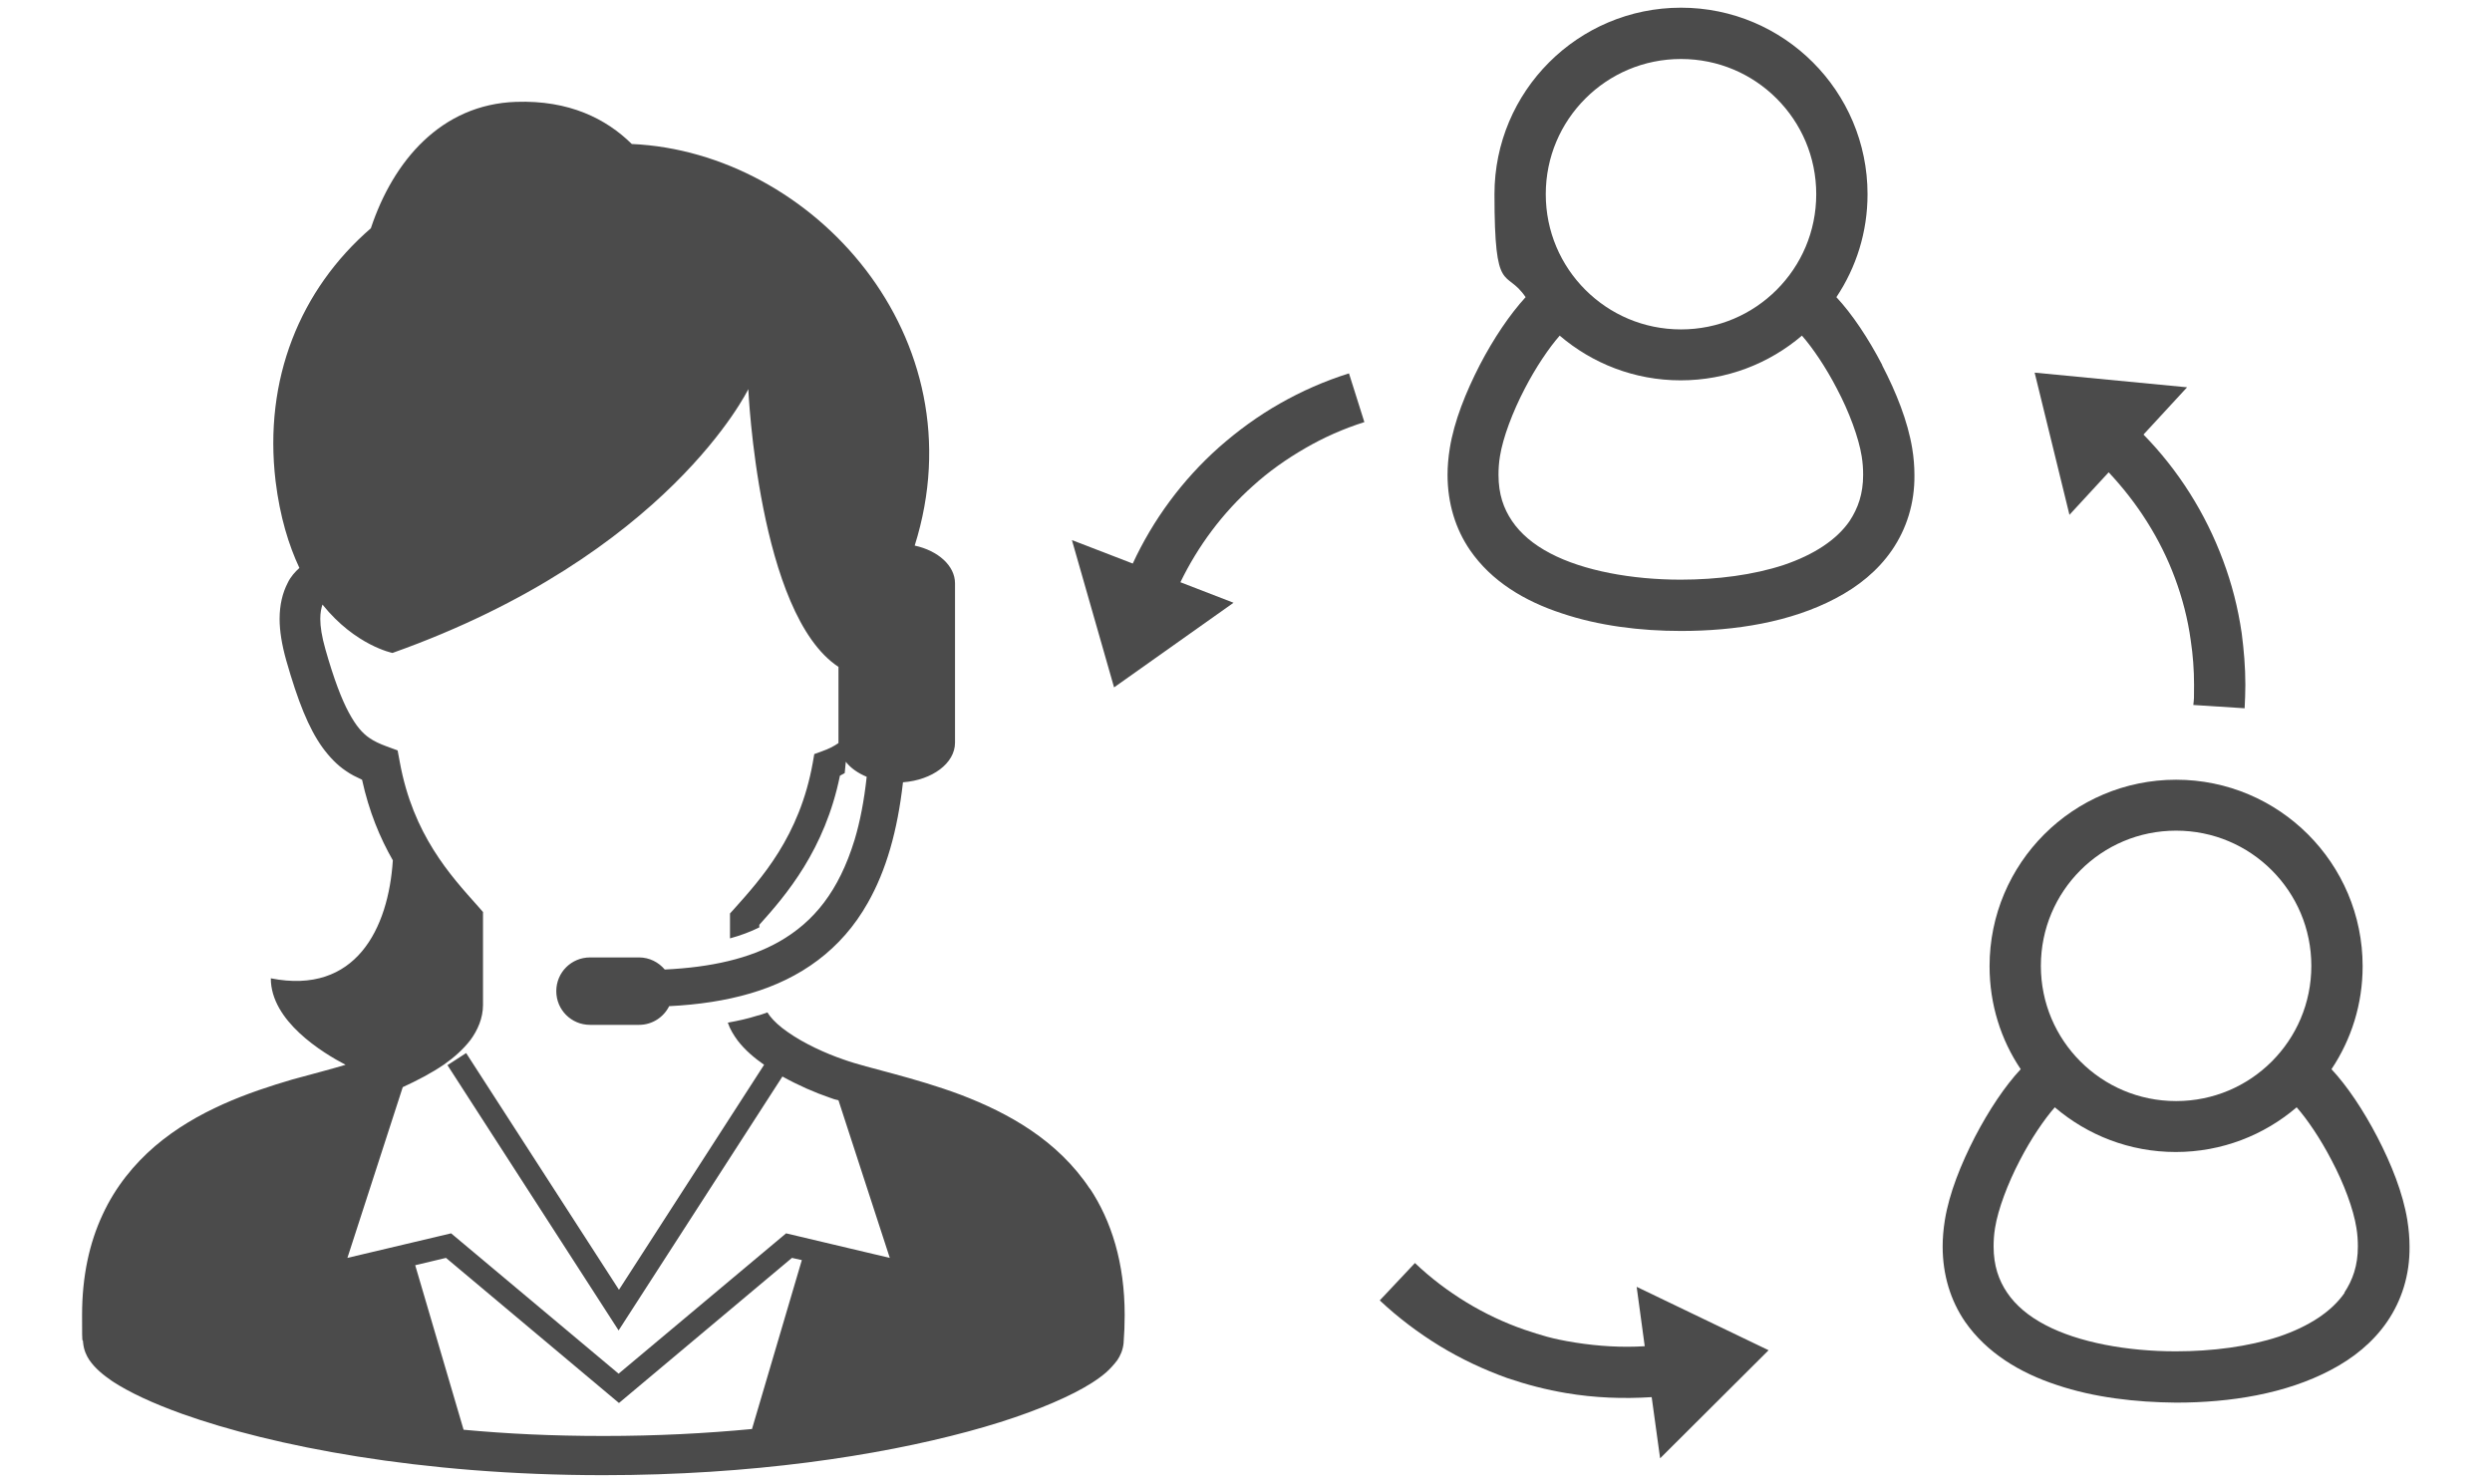
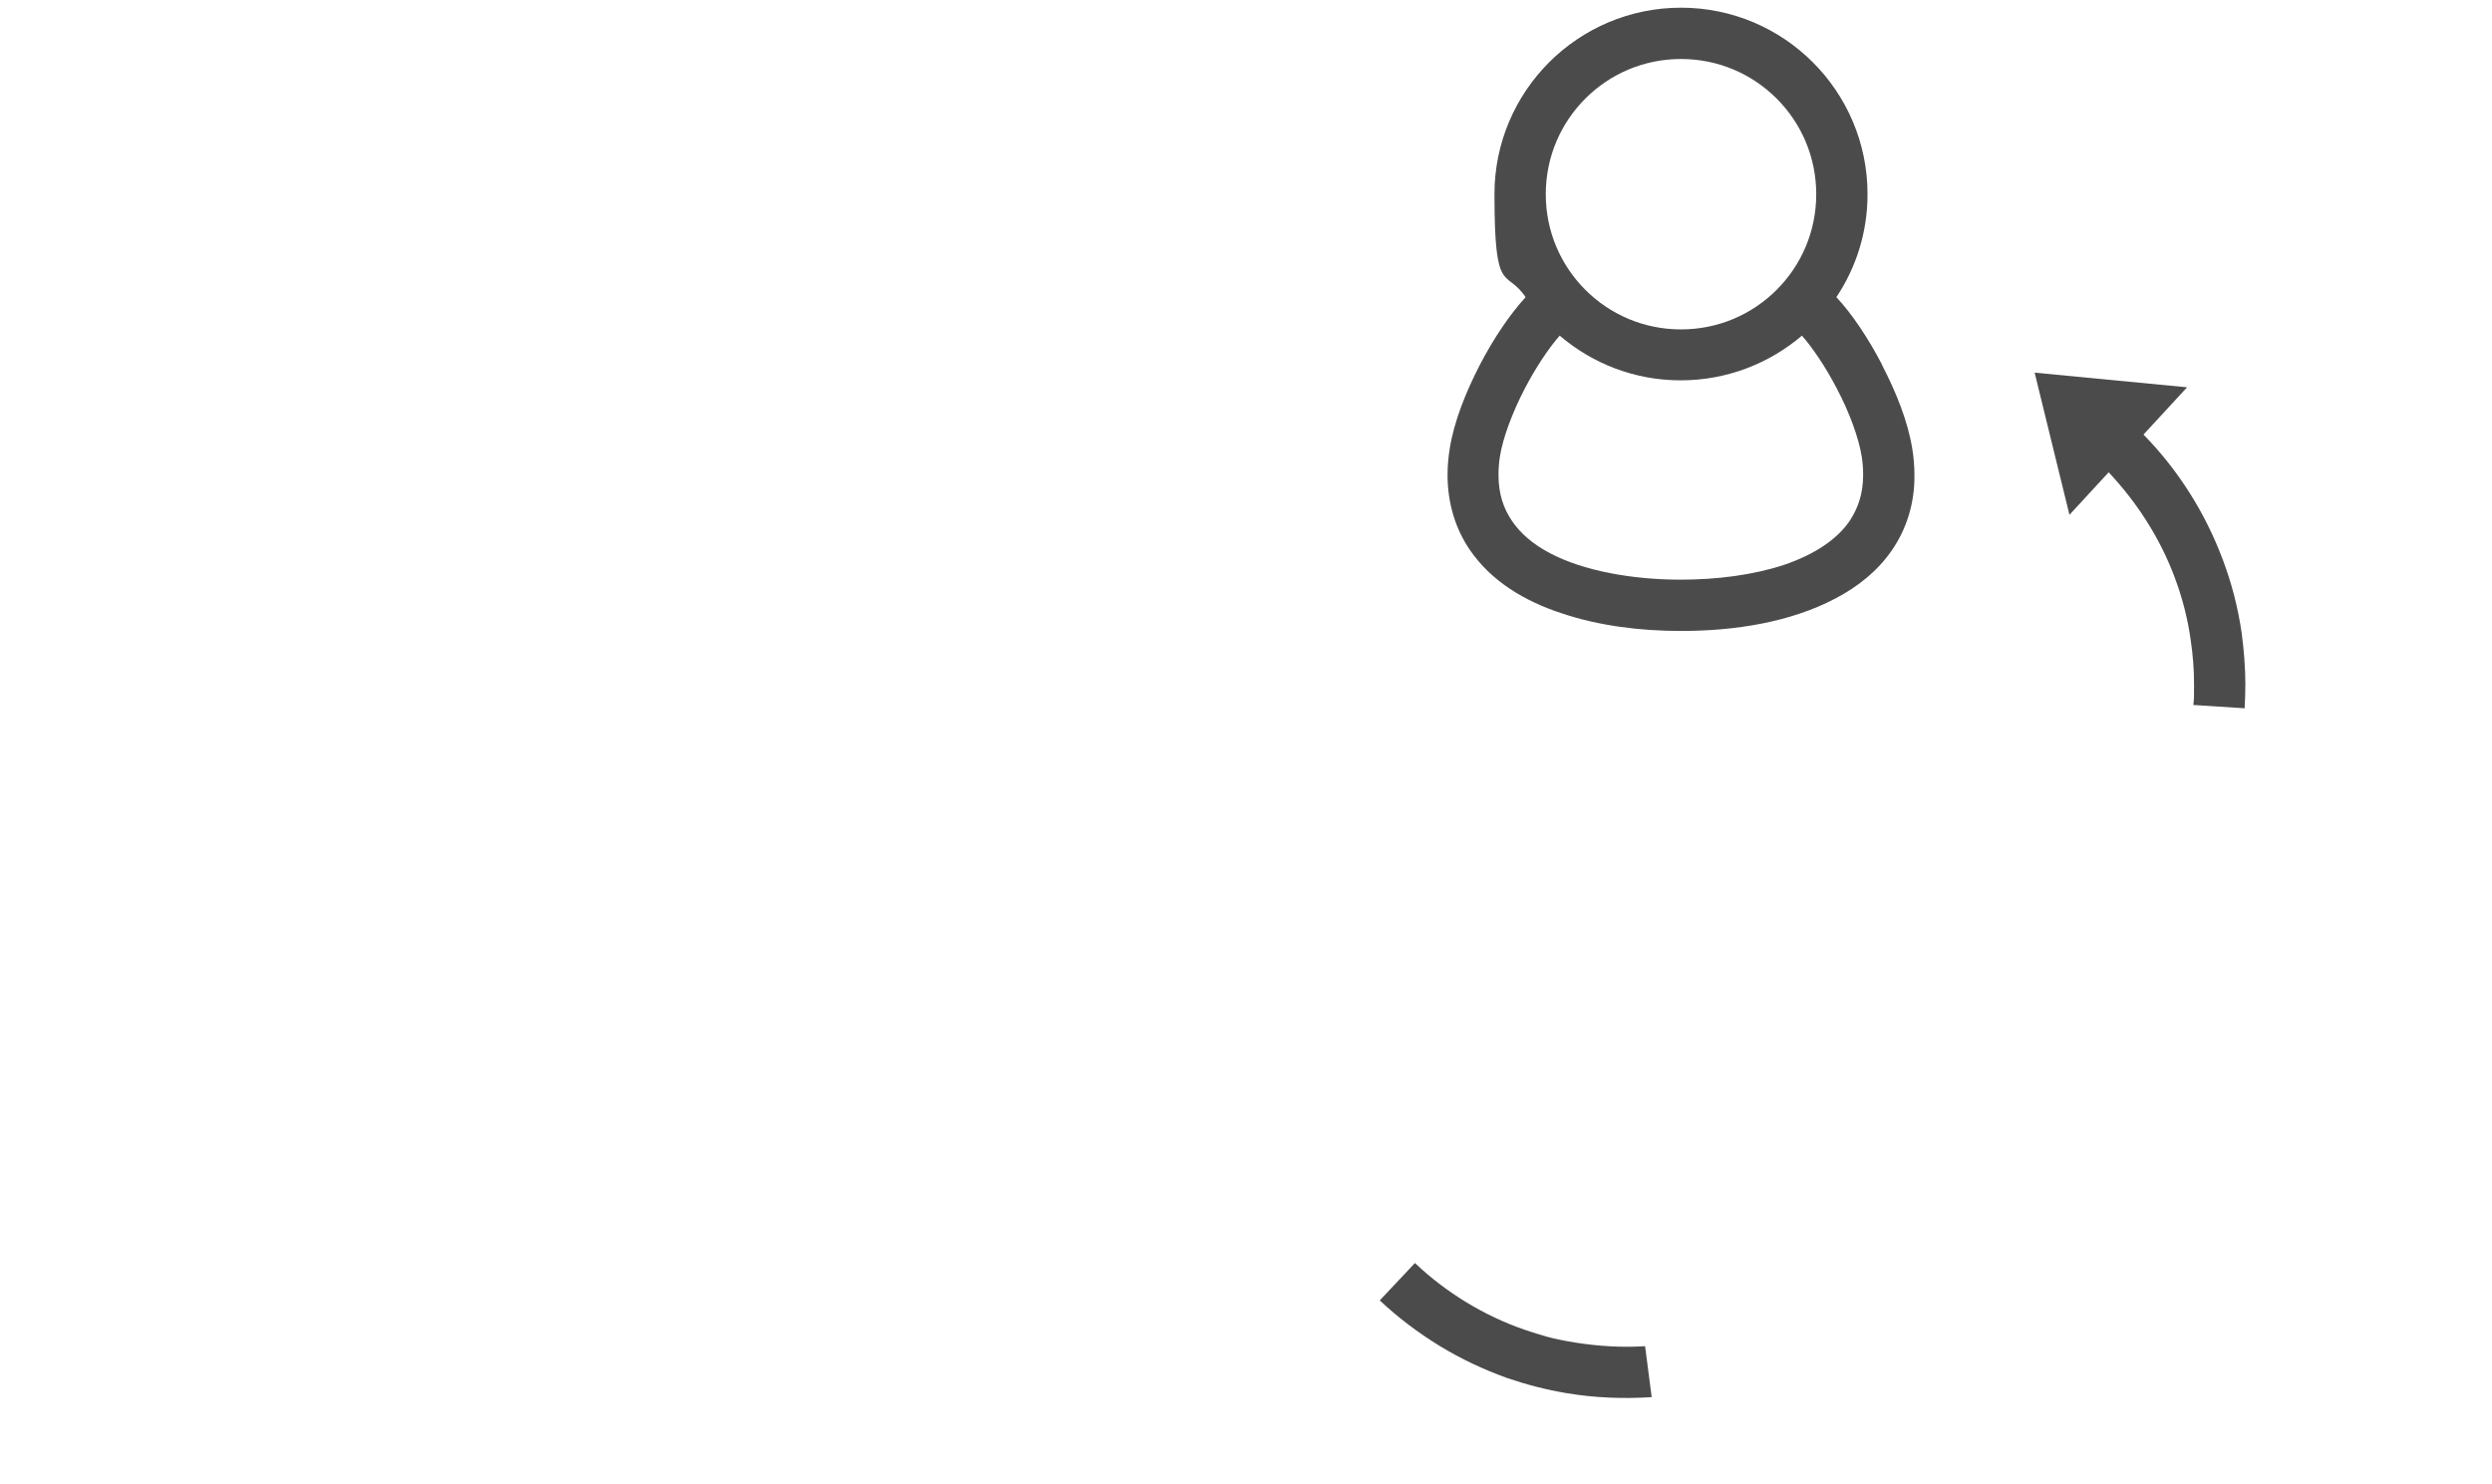
<svg xmlns="http://www.w3.org/2000/svg" id="_x32_" version="1.1" viewBox="0 0 680 405">
  <defs>
    <style>
      .st0 {
        fill: #4b4b4b;
      }
    </style>
  </defs>
-   <path class="st0" d="M297.5,324.6c-8.9-13.5-22.5-20.9-35.3-25.8-6.4-2.4-12.7-4.2-18.2-5.7-5.5-1.5-10.4-2.7-13.7-3.9-5-1.7-10.9-4.4-15.3-7.5-2.2-1.5-3.9-3.1-4.9-4.4l-.7-1c-.9.3-1.8.7-2.8.9-2.5.8-5.2,1.4-8,1.9.6,1.8,1.6,3.4,2.7,4.9,2,2.6,4.5,4.7,7.2,6.6l-39.6,61.4-41.7-64.6-5.1,3.3,46.7,72.4,44.7-69.3c4.3,2.4,8.9,4.4,13,5.8.7.3,1.5.5,2.3.7l14,43-28.3-6.7-45.7,38.3-45.7-38.3-28.3,6.7,15.1-46.6c3.9-1.8,7.8-3.8,11.3-6.2,2.7-1.9,5.2-4.1,7.2-6.7,1.9-2.6,3.4-5.9,3.4-9.5v-25.4l-1.4-1.6c-7.5-8.4-17.7-19.5-21.3-39.3l-.6-3.2-3-1.1c-1.9-.7-3.4-1.4-4.7-2.3-1.9-1.3-3.6-3.2-5.6-6.9-2-3.7-4.1-9.2-6.4-17.3-1-3.5-1.4-6.2-1.4-8.3,0-1.8.3-3,.6-3.9,9,11.2,19.1,13.2,19.1,13.2,75.3-26.8,97.1-72,97.1-72,0,0,2.7,61.4,24.6,75.8v20.8h0c-1.3.9-2.7,1.6-4.4,2.2l-2.2.8-.4,2.3c-3.6,20.2-14.1,31.7-21.6,40.1l-1,1.1v6.8c2.9-.8,5.6-1.8,8-3v-.7c7.3-8.1,17.9-20.5,22-40.7l1.3-.7c.1-1,.2-2,.3-3.1,1.3,1.7,3.3,3.1,5.7,4.1-.7,6.5-1.8,12.2-3.3,17.2-4.3,14-11.1,22.4-20.6,27.8-8.1,4.6-18.5,7-31.2,7.6-1.7-2-4.2-3.3-7-3.3h-13.4c-5.1,0-9.2,4.1-9.2,9.2s4.1,9.2,9.2,9.2h13.4c3.6,0,6.7-2.1,8.2-5.1,8-.4,15.4-1.5,22.2-3.5,13.6-4,24.8-11.9,32-24.7,5-8.8,8.1-19.6,9.6-32.9,8-.6,14.2-5.2,14.2-10.8v-43.5c0-4.8-4.6-8.9-11-10.3,17.9-56.9-27.9-107.4-77.2-109.6-7-6.9-17.1-12-31.6-11.5-20.4.7-33.5,16.1-39.6,34.5-19.3,16.7-29.3,41.2-26,69,1.2,9.8,3.6,17.5,6.5,23.7-1.2,1.1-2.4,2.4-3.2,4.1-1.4,2.7-2.2,6-2.2,9.8,0,3.3.6,7,1.8,11.3,3.2,11.2,6.1,18.5,9.9,23.8,1.9,2.6,4,4.8,6.4,6.4,1.4,1,2.9,1.7,4.4,2.4,1.9,8.7,4.9,15.9,8.4,22-1.2,18.6-10.1,36.8-33.3,32.2,0,11.7,14.1,20.3,20.4,23.6-4,1.2-9,2.5-14.5,4-11.9,3.5-26,8.4-37.5,18.2-5.7,4.9-10.8,11.1-14.3,18.7-3.6,7.7-5.6,16.8-5.6,27.4s.1,5,.3,7.7c.2,1.9.9,3.4,1.7,4.6,1.6,2.3,3.7,4,6.3,5.8,4.6,3,11,6,19.1,8.9,24.4,8.7,64.8,16.7,114.8,16.7,40.7,0,75-5.3,99.5-11.9,12.3-3.3,22-7,29.1-10.6,3.5-1.8,6.4-3.6,8.7-5.6,1.1-1,2.1-2.1,3-3.3.8-1.2,1.5-2.7,1.7-4.6.2-2.6.3-5.2.3-7.7,0-14.2-3.6-25.7-9.6-34.7ZM205.2,390c-12.6,1.2-26,1.9-40.4,1.9s-26.4-.6-38.3-1.7l-13.2-44.9,8.4-2,47.2,39.6,47.2-39.6,2.7.6-13.6,46.1Z" />
  <g>
    <path class="st0" d="M513.6,99.6c-3.8-7.3-8.2-13.9-12.5-18.5,5.4-8.1,8.5-17.7,8.5-28.1,0-28.1-22.8-50.9-50.9-50.9-28.1,0-50.9,22.8-50.9,50.9s3.1,20.1,8.5,28.1c-4.3,4.7-8.7,11.2-12.5,18.5-3.8,7.4-7,15.3-8.2,22.8-.4,2.5-.6,4.9-.6,7.2,0,7.8,2.2,14.8,6.1,20.5,5.9,8.6,15,14,25.1,17.3,10.1,3.4,21.4,4.8,32.5,4.8,14.8,0,29.9-2.4,42.2-8.9,6.1-3.2,11.5-7.5,15.4-13.2,3.9-5.7,6.2-12.7,6.1-20.5,0-2.3-.2-4.8-.6-7.2-1.2-7.4-4.4-15.4-8.2-22.7ZM432.6,26.9c6.7-6.7,15.9-10.8,26.1-10.8s19.4,4.1,26.1,10.8c6.7,6.7,10.8,15.9,10.8,26.1,0,10.2-4.1,19.4-10.8,26.1-6.7,6.7-15.9,10.8-26.1,10.8-10.2,0-19.4-4.1-26.1-10.8-6.7-6.7-10.8-15.9-10.8-26.1,0-10.2,4.1-19.4,10.8-26.1ZM504.7,142.2c-3.5,5.1-9.7,9.2-18,12-8.2,2.7-18.1,4-28.1,4-13.2,0-26.5-2.4-35.6-7.2-4.6-2.4-8.1-5.4-10.4-8.8-2.3-3.4-3.7-7.3-3.7-12.6,0-1.6.1-3.3.4-5.1.8-5,3.4-12,6.8-18.5,3-5.8,6.6-11.1,9.5-14.4,8.9,7.6,20.4,12.2,33,12.2s24.2-4.6,33.1-12.2c2.9,3.3,6.5,8.6,9.5,14.4,3.4,6.4,6,13.5,6.8,18.5.3,1.8.4,3.5.4,5.1,0,5.2-1.4,9.1-3.7,12.6Z" />
-     <path class="st0" d="M656.9,333c-1.2-7.4-4.4-15.4-8.2-22.7-3.8-7.3-8.2-13.9-12.5-18.5,5.4-8.1,8.5-17.7,8.5-28.1,0-28.1-22.8-50.9-50.9-50.9-28.1,0-50.9,22.8-50.9,50.9,0,10.4,3.1,20.1,8.5,28.1-4.3,4.6-8.7,11.2-12.5,18.5-3.8,7.4-7,15.3-8.2,22.7-.4,2.5-.6,4.9-.6,7.2,0,7.8,2.2,14.8,6.1,20.5,5.9,8.5,15,14,25.1,17.3,10.1,3.4,21.4,4.7,32.5,4.8,14.8,0,29.9-2.4,42.2-8.9,6.1-3.2,11.5-7.5,15.4-13.2,3.9-5.7,6.2-12.7,6.1-20.5,0-2.3-.2-4.7-.6-7.2ZM567.7,237.5c6.7-6.7,15.9-10.8,26.1-10.8,10.2,0,19.4,4.1,26.1,10.8,6.7,6.7,10.8,15.9,10.8,26.1s-4.1,19.4-10.8,26.1c-6.7,6.7-15.9,10.8-26.1,10.8s-19.4-4.1-26.1-10.8c-6.7-6.7-10.8-15.9-10.8-26.1,0-10.2,4.1-19.4,10.8-26.1ZM639.8,352.8c-3.5,5.1-9.7,9.2-18,12-8.2,2.7-18.1,4-28.1,4-13.2,0-26.5-2.4-35.6-7.2-4.6-2.4-8.1-5.4-10.4-8.8-2.3-3.4-3.7-7.4-3.7-12.6,0-1.6.1-3.3.4-5.1.8-5,3.4-12,6.8-18.5,3-5.8,6.6-11.1,9.5-14.4,8.9,7.6,20.4,12.2,33,12.2s24.1-4.6,33-12.2c2.9,3.3,6.5,8.6,9.5,14.4,3.4,6.4,6,13.4,6.8,18.5.3,1.8.4,3.5.4,5.1,0,5.2-1.4,9.1-3.7,12.6Z" />
-     <path class="st0" d="M336.6,164.5l-14.5-5.6c4.8-9.9,11.5-18.9,19.8-26.3,4.3-3.9,9.1-7.3,14.3-10.3,5-2.9,10.4-5.3,16.1-7.1l-4.2-13.3c-6.7,2.1-13,4.9-18.8,8.2-6,3.4-11.6,7.5-16.7,12-10,8.9-18,19.8-23.5,31.7l-16.6-6.4,11.5,40.2,32.6-23.1Z" />
-     <path class="st0" d="M448.9,367.4c-6.4.4-12.8,0-19.1-1s-9.3-2-13.8-3.5c-5.5-1.9-10.8-4.4-15.9-7.5-4.9-3-9.6-6.5-14-10.7l-9.6,10.2c5.1,4.8,10.6,8.9,16.3,12.4,5.9,3.6,12.1,6.5,18.5,8.8,5.3,1.8,10.7,3.2,16.1,4.1,7.7,1.3,15.5,1.6,23.3,1.1l2.3,16.7,29.6-29.5-36-17.3,2.2,16.2Z" />
+     <path class="st0" d="M448.9,367.4c-6.4.4-12.8,0-19.1-1s-9.3-2-13.8-3.5c-5.5-1.9-10.8-4.4-15.9-7.5-4.9-3-9.6-6.5-14-10.7l-9.6,10.2c5.1,4.8,10.6,8.9,16.3,12.4,5.9,3.6,12.1,6.5,18.5,8.8,5.3,1.8,10.7,3.2,16.1,4.1,7.7,1.3,15.5,1.6,23.3,1.1Z" />
    <path class="st0" d="M575.4,128.9c7.8,8.3,14.1,18.1,18.1,28.9,2,5.4,3.5,11.1,4.3,17,.6,4,.9,8,.9,12.1s0,3.6-.2,5.5l14,.9c.1-2.1.2-4.3.2-6.4,0-4.8-.4-9.5-1-14.1-1-6.9-2.7-13.5-5.1-19.9-4.8-12.9-12.2-24.6-21.7-34.3l11.9-12.9-41.6-4,9.5,38.8,10.7-11.6Z" />
  </g>
</svg>